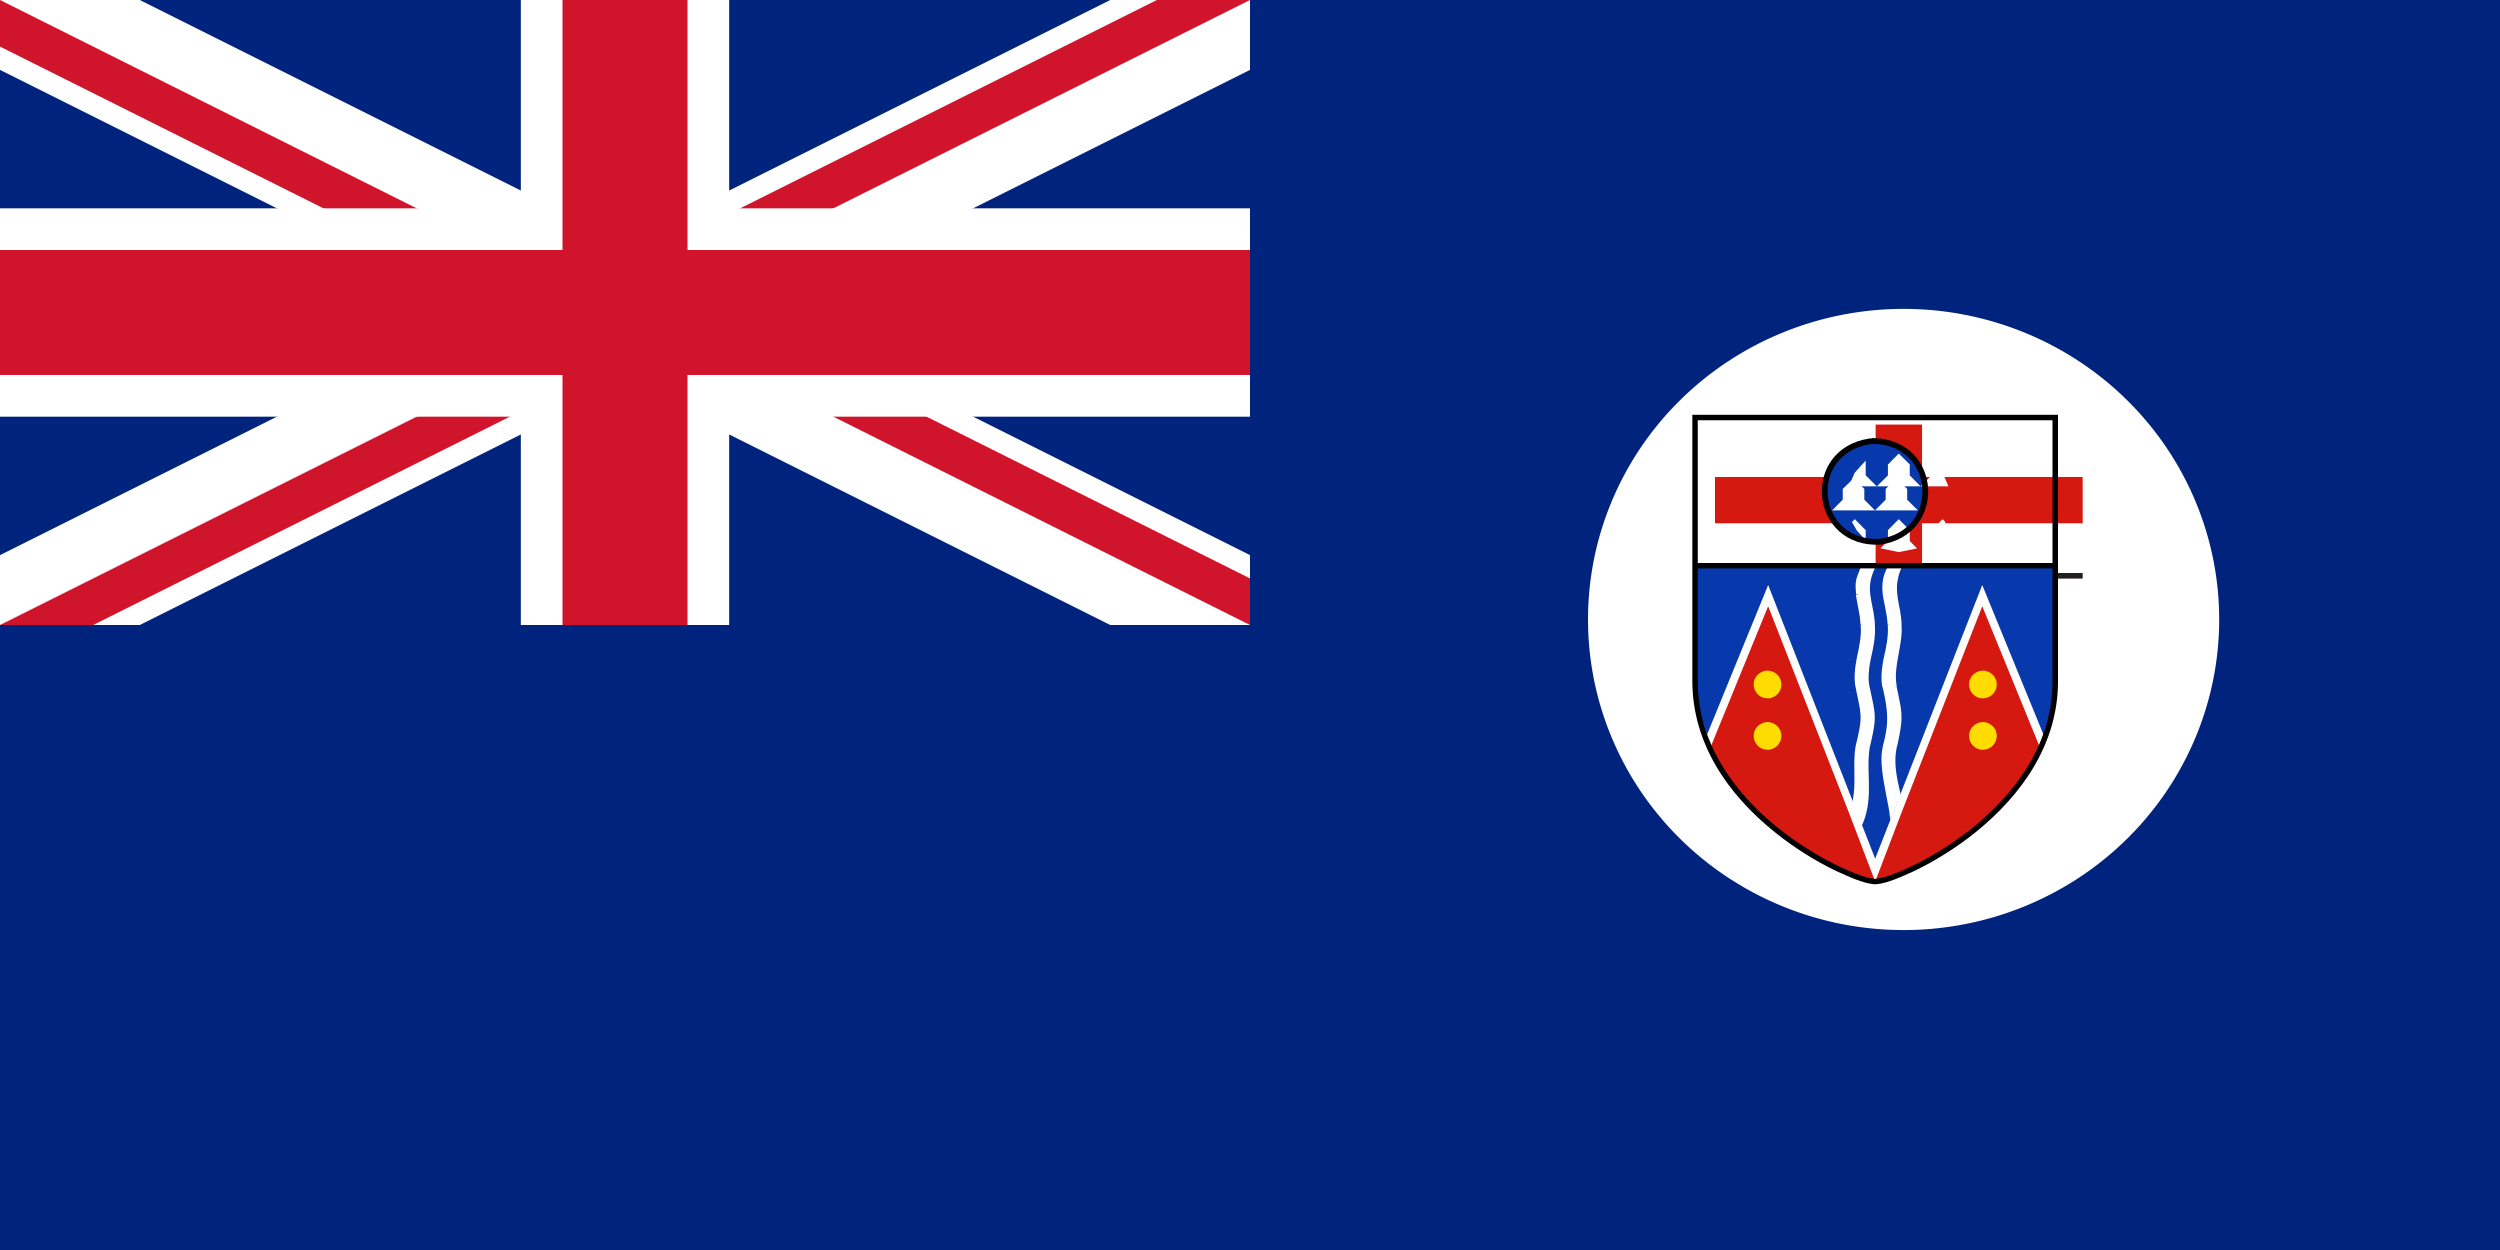
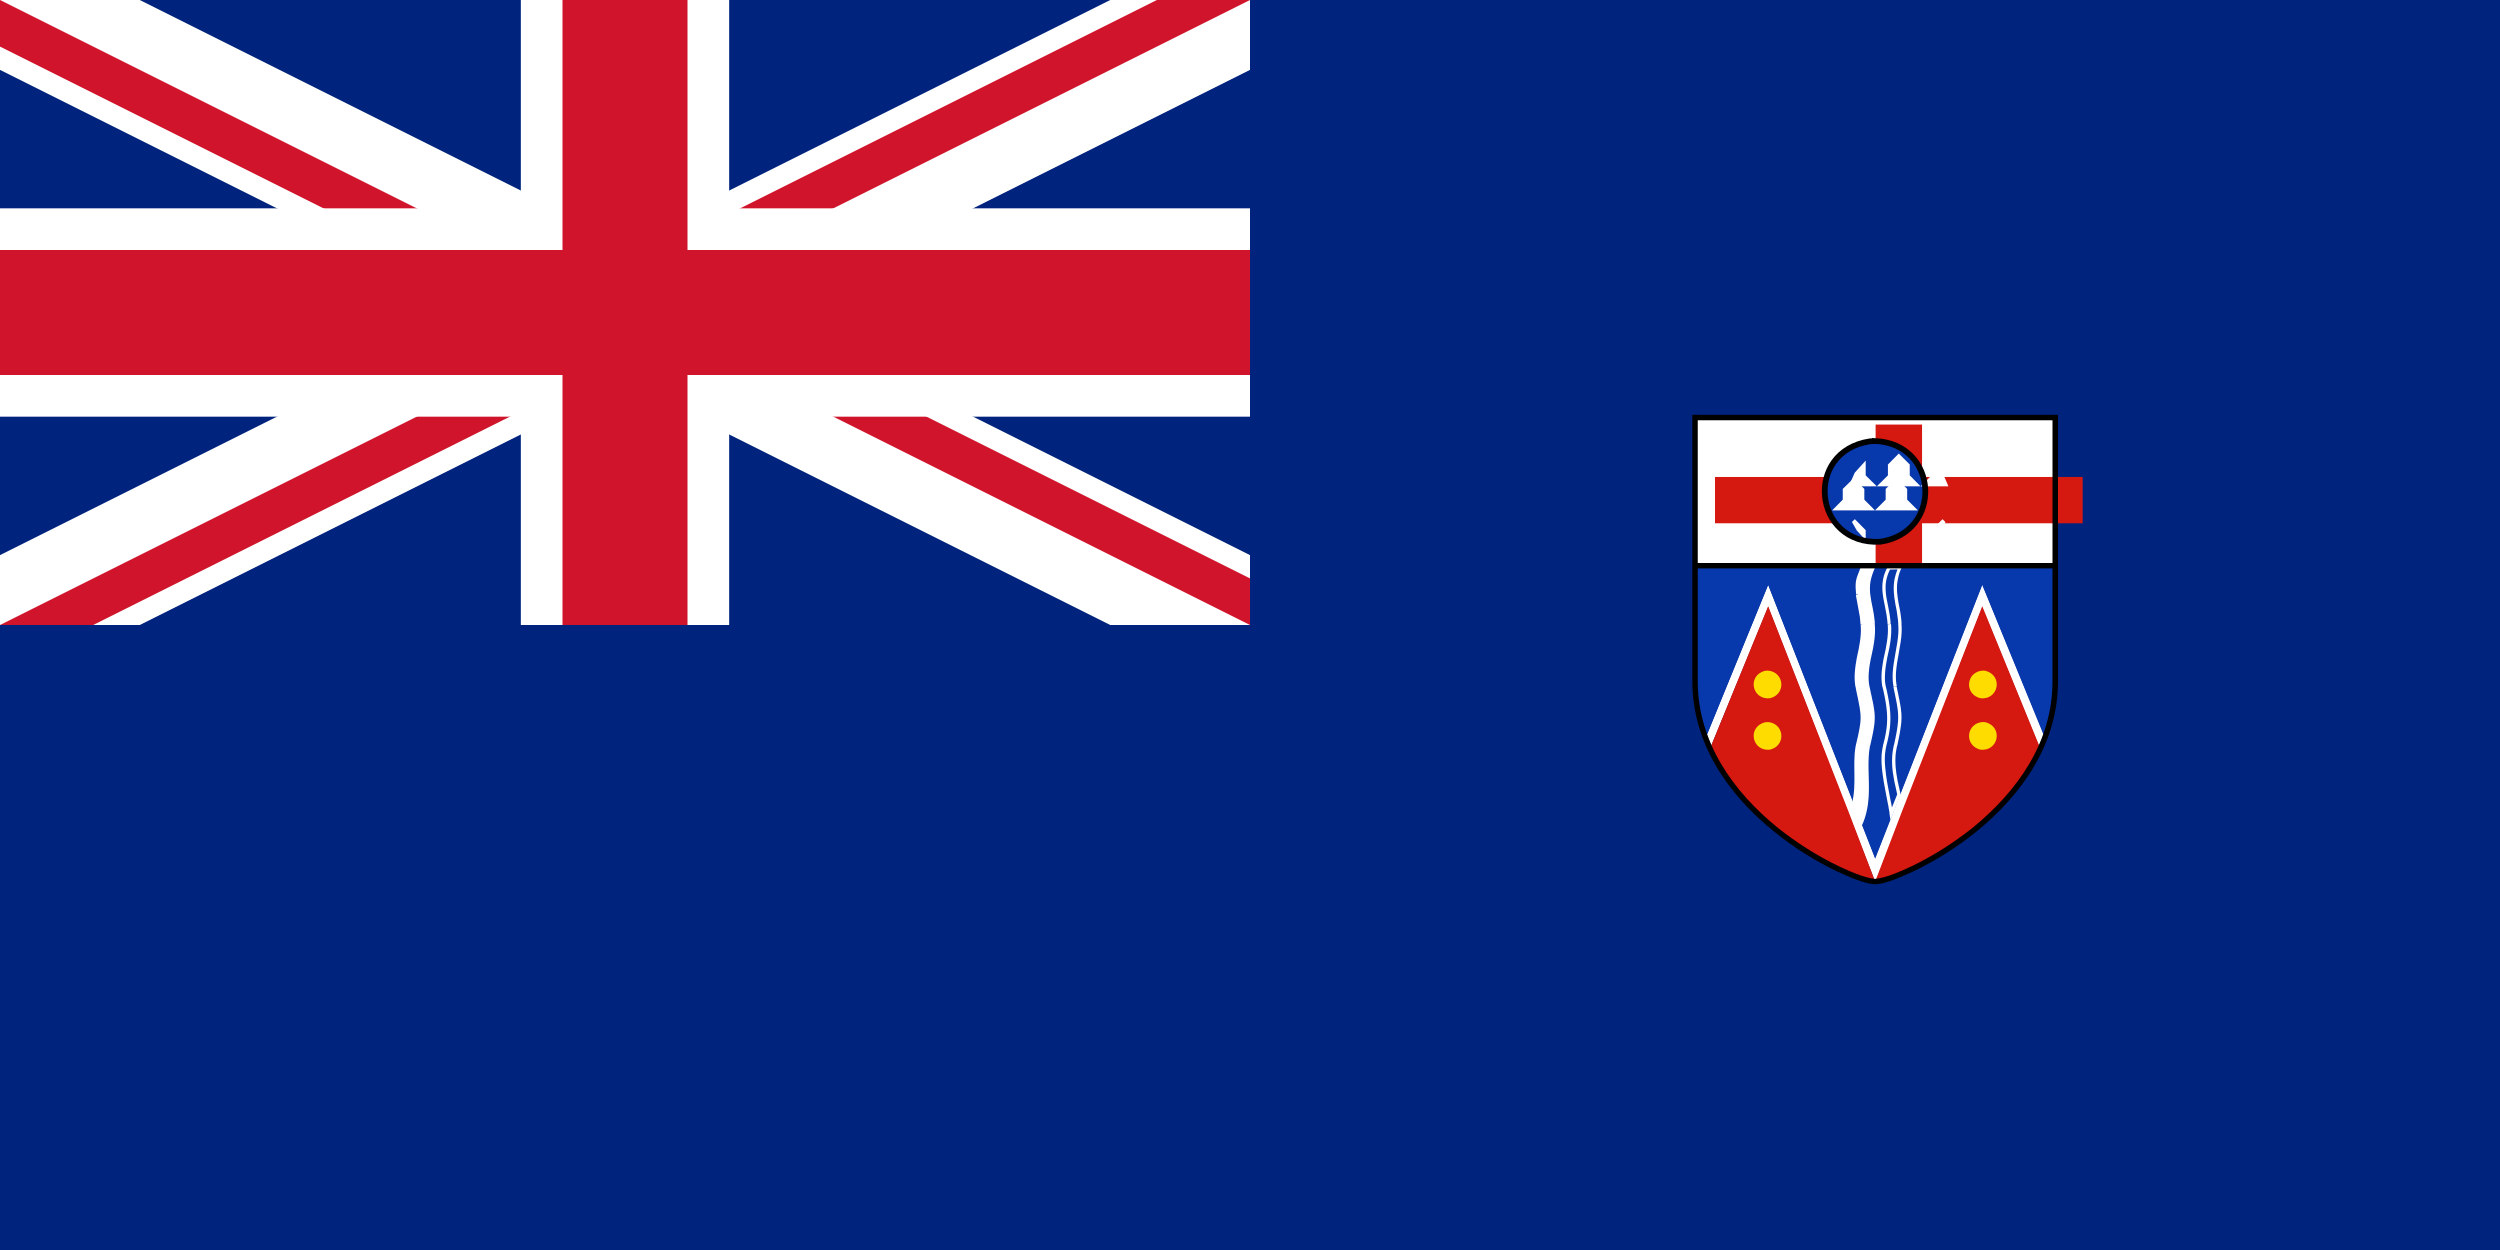
<svg xmlns="http://www.w3.org/2000/svg" xmlns:ns1="http://www.inkscape.org/namespaces/inkscape" xmlns:ns2="http://sodipodi.sourceforge.net/DTD/sodipodi-0.dtd" version="1.1" width="1200" height="600" viewBox="-15 -7.5 30 15" id="Government Ensign of the United Kingdom" ns1:version="0.48.2 r9819" ns2:docname="Aa.svg">
  <ns2:namedview pagecolor="#ffffff" bordercolor="#666666" borderopacity="1" objecttolerance="10" gridtolerance="10" guidetolerance="10" ns1:pageopacity="0" ns1:pageshadow="2" ns1:window-width="1280" ns1:window-height="1004" id="namedview70" showgrid="false" ns1:zoom="1.0984621" ns1:cx="964.03324" ns1:cy="354.1703" ns1:window-x="-8" ns1:window-y="-8" ns1:window-maximized="1" ns1:current-layer="Government Ensign of the United Kingdom" />
  <defs id="defs3">
    <clipPath id="border">
      <rect width="30" height="15" x="-15" y="-7.5" id="rect6" />
    </clipPath>
  </defs>
  <rect width="30" height="15" x="-15" y="-7.5" id="rect8" style="fill:#00247d" />
  <g transform="matrix(0.5,0,0,0.5,-7.5,-3.75)" id="canton">
    <g clip-path="url(#border)" id="g13">
      <circle cx="0" cy="0" r="20" id="circle15" style="fill:#00247d" d="m 20,0 c 0,11.046 -8.954,20 -20,20 -11.046,0 -20,-8.954 -20,-20 0,-11.046 8.954,-20 20,-20 11.046,0 20,8.954 20,20 z" />
      <path d="m -20,-10 40,20 m -40,0 40,-20" id="diags_white" style="stroke:#ffffff;stroke-width:3" />
      <path d="m -20,-10 40,20 m -40,0 40,-20" id="diags_red" style="stroke:#cf142b;stroke-width:2" />
      <path d="M 0,0 20,10 H 17 L -3,0 m 3,0 20,-10 h 3 L 3,0 M 0,0 -20,10 h -3 L -3,0 m 3,0 -20,-10 h 3 L 3,0" id="eraser_white" style="fill:#ffffff;stroke:none" />
      <comment id="comment20">I think the above two lines give the simplest way to make the diagonals</comment>
      <path d="M -20,0 H 20 M 0,-10 v 20" id="cross_white" style="stroke:#ffffff;stroke-width:5" />
      <path d="M -20,0 H 20 M 0,-10 v 20" id="cross_red" style="stroke:#cf142b;stroke-width:3" />
    </g>
  </g>
-   <path d="m 1049.412,298.824 a 102.353,103.529 0 1 1 -204.706,0 102.353,103.529 0 1 1 204.706,0 z" id="path6936" style="fill:#ffffff;fill-opacity:1;stroke:none" transform="matrix(0.037,0,0,0.036,-27.198,-10.824)" />
  <rect width="4.323" height="1.766" x="5.348" y="-2.477" id="rect147" style="fill:#ffffff;fill-rule:evenodd" />
  <polygon points="1372.14,416.289 1427.86,416.289 1427.86,479.162 1620.61,479.162 1620.61,534.728 1427.86,534.728 1427.86,597.762 1372.14,597.762 1372.14,534.728 1179.39,534.728 1179.39,479.162 1372.14,479.162 " transform="matrix(0.01,0,0,0.01,-6.214,-6.568)" id="polygon160" style="fill:#d51810;fill-opacity:1;fill-rule:evenodd" />
  <polygon points="1372.14,601.088 1368.8,597.757 1372.14,601.088 1427.86,601.088 1427.86,594.424 1372.14,594.424 1375.47,597.757 1368.8,597.757 1368.8,601.088 " transform="matrix(0.01,0,0,0.01,-6.214,-6.568)" id="polygon178" style="fill:#231f20;fill-rule:nonzero" />
-   <polygon points="1179.39,601.088 1176.06,597.757 1179.39,601.088 1620.61,601.088 1620.61,594.424 1179.39,594.424 1182.73,597.757 1176.06,597.757 1176.06,601.088 " transform="matrix(0.01,0,0,0.01,-6.214,-6.568)" id="polygon194" style="fill:#231f20;fill-rule:nonzero" />
  <path d="m 7.501,-2.208 c 0.765,0.033 0.82,1.096 0.062,1.209 C 6.758,-0.955 6.641,-2.083 7.439,-2.205 l 0.062,-0.003 z" id="path272" style="fill:#0738ac;fill-opacity:1;fill-rule:evenodd" ns1:connector-curvature="0" />
  <path d="m 7.244,-1.761 -0.131,0.128 0,0.129 -0.128,0.129 0.515,0 -0.128,-0.129 0,-0.129 -0.129,-0.128 z m 0.513,0 0.129,0.128 0,0.129 0.129,0.129 -0.516,0 0.129,-0.129 0,-0.129 0.129,-0.128 z" id="path274" style="fill:#ffffff;fill-rule:evenodd" ns1:connector-curvature="0" />
-   <polygon points="1386.9,556.002 1378.01,564.732 1399.92,569.339 1421.83,564.894 1413.1,556.002 1413.1,542.982 1399.92,529.804 1386.9,542.982 " transform="matrix(0.01,0,0,0.01,-6.214,-6.568)" id="polygon278" style="fill:#ffffff;fill-rule:evenodd" />
  <polygon points="1360.23,542.982 1360.23,555.049 1349.59,543.46 1343.71,533.137 1347.21,529.804 " transform="matrix(0.01,0,0,0.01,-6.214,-6.568)" id="polygon286" style="fill:#ffffff;fill-rule:evenodd" />
  <polygon points="1455.97,533.457 1448.03,546.789 1439.29,556.002 1439.29,542.982 1452.47,529.804 " transform="matrix(0.01,0,0,0.01,-6.214,-6.568)" id="polygon292" style="fill:#ffffff;fill-rule:evenodd" />
  <polygon points="1413.1,477.252 1413.1,464.235 1399.92,451.058 1386.9,464.235 1386.9,477.252 1373.57,490.428 1426.12,490.428 " transform="matrix(0.01,0,0,0.01,-6.214,-6.568)" id="polygon302" style="fill:#ffffff;fill-rule:evenodd" />
  <polygon points="1360.23,477.252 1373.56,490.428 1339.91,490.428 1347.05,474.08 1360.23,459.471 " transform="matrix(0.01,0,0,0.01,-6.214,-6.568)" id="polygon304" style="fill:#ffffff;fill-rule:evenodd" />
  <polygon points="1459.46,490.428 1426.12,490.428 1439.29,477.252 1439.29,459.31 1452.31,473.441 " transform="matrix(0.01,0,0,0.01,-6.214,-6.568)" id="polygon310" style="fill:#ffffff;fill-rule:evenodd" />
  <path ns1:connector-curvature="0" d="m 7.501,-2.208 c 0.765,0.033 0.82,1.096 0.062,1.209 -0.805,0.044 -0.922,-1.084 -0.124,-1.205 l 0.062,-0.003 z" id="path272-1" style="fill:none;stroke:#000000;stroke-width:0.069;stroke-miterlimit:4;stroke-opacity:1;stroke-dasharray:none" />
  <path style="fill:#ffffff;fill-rule:evenodd" d="M 6.218,-0.216 5.534,1.451 5.483,1.314 6.218,-0.486 7.502,2.793 8.787,-0.489 9.527,1.312 9.468,1.455 8.787,-0.211 7.504,3.087 z" id="polygon158" ns1:connector-curvature="0" ns2:nodetypes="ccccccccccc" />
  <path ns1:connector-curvature="0" style="fill:#0738ac;fill-rule:evenodd" d="m 5.34,-0.711 0,1.38 0,0.003 C 5.34,0.935 5.485,1.314 5.485,1.314 L 6.218,-0.48 7.502,2.804 8.787,-0.48 9.523,1.318 c 0,0 0.118,-0.291 0.135,-0.502 0.005,-0.059 0.005,-0.117 0.005,-0.176 l 0,-1.352 z" id="path149" ns2:nodetypes="cccccccccccc" />
  <path ns1:connector-curvature="0" style="fill:#d51810;fill-rule:evenodd" d="m 6.218,-0.225 -0.686,1.678 -0.027,-0.08 -0.017,0.04 C 5.876,2.215 6.64,2.853 7.502,3.079 L 7.187,2.252 6.218,-0.225 z M 7.502,3.079 C 8.365,2.853 9.129,2.215 9.517,1.413 L 9.501,1.376 9.472,1.452 8.787,-0.225 7.821,2.244 7.502,3.079 z" id="path156" />
  <path ns1:connector-curvature="0" d="m 6.211,0.547 c 0.2,0.012 0.228,0.279 0.033,0.331 C 6.026,0.908 5.961,0.61 6.177,0.55 l 0.034,-0.003 z" id="path196" style="fill:#fedc00;fill-rule:evenodd" />
  <path ns1:connector-curvature="0" d="m 8.794,0.547 c -0.2,0.012 -0.228,0.279 -0.033,0.331 0.218,0.03 0.283,-0.268 0.067,-0.328 l -0.034,-0.003 z" id="path198" style="fill:#fedc00;fill-rule:evenodd" />
  <path ns1:connector-curvature="0" d="m 6.211,1.164 c 0.2,0.012 0.228,0.279 0.033,0.331 C 6.026,1.525 5.961,1.228 6.177,1.168 l 0.034,-0.003 z" id="path200" style="fill:#fedc00;fill-rule:evenodd" />
  <path ns1:connector-curvature="0" d="m 8.794,1.164 c -0.2,0.012 -0.228,0.279 -0.033,0.331 0.218,0.03 0.283,-0.268 0.067,-0.328 l -0.034,-0.003 z" id="path202" style="fill:#fedc00;fill-rule:evenodd" />
  <path ns1:connector-curvature="0" d="m 7.726,1.442 0.039,0.009 0,5.88e-5 -0.004,0.019 -0.004,0.019 -0.003,0.019 -0.003,0.018 -0.002,0.018 -0.002,0.018 -0.001,0.018 -7.837e-4,0.018 -3.919e-4,0.018 0,0.018 3.625e-4,0.018 7.054e-4,0.018 0.001,0.018 0.001,0.018 0.002,0.018 0.002,0.018 0.002,0.018 0.002,0.018 0.003,0.018 0.003,0.018 0.003,0.018 0.003,0.018 0.003,0.018 0.004,0.018 0.004,0.018 0.004,0.018 0.004,0.018 0.004,0.018 0.004,0.018 0.004,0.019 0.004,0.019 0.004,0.019 -0.039,0.008 -0.004,-0.019 -0.004,-0.019 -0.004,-0.019 -0.004,-0.018 -0.004,-0.018 -0.004,-0.018 -0.004,-0.018 -0.004,-0.018 -0.004,-0.018 -0.003,-0.018 -0.003,-0.018 -0.003,-0.018 -0.003,-0.018 -0.003,-0.018 -0.003,-0.018 -0.002,-0.018 -0.002,-0.018 -0.002,-0.018 -0.001,-0.018 -0.001,-0.018 -7.446e-4,-0.018 -3.821e-4,-0.019 0,-0.019 3.919e-4,-0.019 8.261e-4,-0.019 0.001,-0.019 0.002,-0.019 0.002,-0.019 0.003,-0.019 0.003,-0.02 0.004,-0.02 0.004,-0.02 0,5.87e-5 z m 0.039,0.009 0,5.88e-5 -1.078e-4,4.702e-4 1.176e-4,-5.487e-4 z m -0.045,-0.71 0.039,-0.007 -9.79e-5,-3.8208e-4 0.006,0.031 0.006,0.029 0.006,0.027 0.005,0.026 0.005,0.025 0.005,0.024 0.004,0.022 0.004,0.021 0.004,0.021 0.003,0.02 0.003,0.019 0.002,0.019 0.002,0.018 0.002,0.018 0.001,0.018 7.054e-4,0.018 2.45e-4,0.018 -2.058e-4,0.018 -6.662e-4,0.018 -0.001,0.019 -0.002,0.019 -0.002,0.02 -0.003,0.02 -0.003,0.021 -0.003,0.022 -0.004,0.023 -0.004,0.024 -0.005,0.025 -0.005,0.026 -0.006,0.028 -0.006,0.03 -0.007,0.031 -0.039,-0.009 0.007,-0.031 0.006,-0.029 0.006,-0.028 0.005,-0.026 0.005,-0.025 0.004,-0.024 0.004,-0.022 0.003,-0.021 0.003,-0.02 0.002,-0.019 0.002,-0.019 0.002,-0.018 0.001,-0.018 6.27e-4,-0.017 1.861e-4,-0.017 -2.155e-4,-0.017 -6.662e-4,-0.017 -0.001,-0.017 -0.001,-0.017 -0.002,-0.018 -0.002,-0.018 -0.003,-0.019 -0.003,-0.019 -0.003,-0.02 -0.004,-0.021 -0.004,-0.022 -0.005,-0.023 -0.005,-0.025 -0.005,-0.026 -0.006,-0.027 -0.006,-0.029 -0.006,-0.031 -9.8e-5,-3.8208e-4 z m 9.8e-5,3.8207e-4 -9.8e-5,-3.8207e-4 0,-6.858e-5 9.8e-5,4.7025e-4 z m 0.057,-0.756 0.04,-0.003 -9.8e-5,-7.0541e-4 0.002,0.024 0.001,0.024 3.037e-4,0.024 -4.702e-4,0.024 -0.001,0.024 -0.002,0.024 -0.002,0.024 -0.003,0.024 -0.003,0.024 -0.004,0.024 -0.004,0.024 -0.004,0.024 -0.004,0.024 -0.004,0.023 -0.004,0.023 -0.004,0.023 -0.004,0.023 -0.004,0.023 -0.004,0.023 -0.004,0.023 -0.003,0.023 -0.003,0.023 -0.003,0.023 -0.002,0.023 -0.002,0.023 -0.001,0.023 -3.331e-4,0.023 3.919e-4,0.023 0.001,0.023 0.002,0.023 0.003,0.023 0.004,0.023 -0.039,0.007 -0.004,-0.025 -0.003,-0.025 -0.002,-0.024 -0.001,-0.024 -4.311e-4,-0.024 3.625e-4,-0.024 0.001,-0.024 0.002,-0.024 0.002,-0.024 0.003,-0.024 0.003,-0.024 0.004,-0.024 0.004,-0.024 0.004,-0.024 0.004,-0.024 0.004,-0.023 0.004,-0.023 0.004,-0.023 0.004,-0.023 0.004,-0.023 0.004,-0.023 0.004,-0.023 0.003,-0.023 0.003,-0.023 0.003,-0.023 0.002,-0.023 0.002,-0.023 0.001,-0.023 4.311e-4,-0.023 -2.743e-4,-0.023 -0.001,-0.023 -0.002,-0.023 -9.79e-5,-7.0532e-4 z m 9.8e-5,7.054e-4 0,-3.4681e-4 0,-3.5859e-4 9.8e-5,7.054e-4 z m 0.02,-0.654 -8.983e-4,-0.04 0.019,0.028 -0.01,0.024 -0.009,0.023 -0.007,0.022 -0.006,0.022 -0.005,0.021 -0.004,0.021 -0.004,0.02 -0.003,0.02 -0.002,0.02 -0.001,0.019 -6.269e-4,0.019 0,0.019 5.878e-4,0.019 0.001,0.019 0.002,0.019 0.002,0.019 0.002,0.019 0.003,0.019 0.003,0.019 0.003,0.019 0.003,0.019 0.004,0.02 0.004,0.02 0.004,0.02 0.004,0.021 0.004,0.021 0.003,0.022 0.003,0.022 0.003,0.023 0.003,0.024 0.002,0.024 0.002,0.025 -0.04,0.003 -0.002,-0.024 -0.002,-0.023 -0.003,-0.023 -0.003,-0.022 -0.003,-0.022 -0.003,-0.021 -0.003,-0.021 -0.004,-0.021 -0.004,-0.02 -0.004,-0.02 -0.004,-0.02 -0.003,-0.02 -0.003,-0.02 -0.003,-0.019 -0.003,-0.019 -0.002,-0.019 -0.002,-0.02 -0.002,-0.02 -0.001,-0.02 -5.878e-4,-0.02 0,-0.02 6.662e-4,-0.02 0.001,-0.021 0.002,-0.021 0.003,-0.021 0.004,-0.022 0.005,-0.022 0.006,-0.023 0.007,-0.023 0.008,-0.024 0.009,-0.024 0.01,-0.025 0.019,0.028 z m -8.983e-4,-0.04 0.031,-7.0541e-4 -0.012,0.029 -0.019,-0.028 z m -0.129,0.003 0.129,-0.003 8.983e-4,0.04 -0.129,0.003 -0.018,-0.029 0.017,-0.011 z m -0.017,0.011 0.005,-0.011 0.012,-2.7823e-4 -0.017,0.011 z m 0.041,0.679 -0.04,0.004 -9.79e-5,-7.8376e-4 -0.002,-0.023 -0.002,-0.023 -0.003,-0.022 -0.003,-0.022 -0.003,-0.022 -0.004,-0.021 -0.004,-0.021 -0.004,-0.021 -0.004,-0.021 -0.004,-0.021 -0.004,-0.02 -0.004,-0.02 -0.004,-0.02 -0.004,-0.02 -0.003,-0.02 -0.003,-0.02 -0.003,-0.02 -0.002,-0.02 -0.002,-0.02 -9.384e-4,-0.02 -2.645e-4,-0.021 4.703e-4,-0.021 0.001,-0.021 0.002,-0.021 0.003,-0.021 0.004,-0.022 0.005,-0.022 0.006,-0.022 0.008,-0.022 0.009,-0.023 0.01,-0.023 0.011,-0.023 0.036,0.018 -0.011,0.022 -0.009,0.021 -0.008,0.021 -0.007,0.021 -0.006,0.02 -0.005,0.02 -0.004,0.02 -0.003,0.02 -0.002,0.019 -0.001,0.019 -4.31e-4,0.019 2.449e-4,0.019 8.983e-4,0.019 0.001,0.019 0.002,0.019 0.002,0.019 0.003,0.019 0.003,0.02 0.004,0.02 0.004,0.02 0.004,0.02 0.004,0.02 0.004,0.021 0.004,0.021 0.004,0.021 0.004,0.022 0.004,0.022 0.003,0.022 0.003,0.023 0.003,0.023 0.002,0.024 0.002,0.024 -9.81e-5,-7.8376e-4 z m -0.04,0.004 -9.79e-5,-5.486e-4 0,-2.4302e-4 9.79e-5,7.8376e-4 z m -0.024,0.745 -0.039,0.009 -2.057e-4,-0.001 -0.004,-0.025 -0.003,-0.025 -0.002,-0.024 -9.785e-4,-0.024 -1.47e-4,-0.024 6.27e-4,-0.024 0.001,-0.024 0.002,-0.024 0.003,-0.024 0.003,-0.024 0.003,-0.024 0.004,-0.023 0.004,-0.023 0.004,-0.023 0.005,-0.023 0.005,-0.023 0.005,-0.023 0.005,-0.023 0.005,-0.023 0.004,-0.023 0.004,-0.023 0.004,-0.023 0.004,-0.023 0.003,-0.023 0.003,-0.023 0.002,-0.023 0.002,-0.023 0.001,-0.023 4.703e-4,-0.023 -2.548e-4,-0.023 -0.001,-0.023 -0.002,-0.024 0.04,-0.004 0.002,0.025 0.001,0.025 2.743e-4,0.025 -5.094e-4,0.025 -0.001,0.024 -0.002,0.024 -0.002,0.024 -0.003,0.024 -0.003,0.024 -0.004,0.024 -0.004,0.024 -0.004,0.023 -0.005,0.023 -0.005,0.023 -0.005,0.023 -0.005,0.023 -0.005,0.023 -0.004,0.023 -0.004,0.023 -0.004,0.023 -0.004,0.023 -0.003,0.023 -0.003,0.023 -0.002,0.023 -0.002,0.023 -0.001,0.023 -5.878e-4,0.023 1.273e-4,0.023 8.983e-4,0.023 0.002,0.023 0.003,0.023 0.004,0.023 -2.057e-4,-0.001 z m -0.039,0.009 -1.175e-4,-4.7025e-4 -9.8e-5,-5.4863e-4 2.058e-4,0.001 z m 0.047,0.71 -0.039,-0.01 0,-1.038e-4 0.007,-0.026 0.006,-0.025 0.006,-0.024 0.005,-0.024 0.005,-0.023 0.004,-0.023 0.004,-0.022 0.003,-0.022 0.003,-0.021 0.002,-0.021 0.002,-0.021 0.001,-0.02 8.582e-4,-0.02 4.31e-4,-0.02 0,-0.02 -3.918e-4,-0.02 -7.837e-4,-0.02 -0.001,-0.02 -0.002,-0.02 -0.002,-0.02 -0.002,-0.02 -0.003,-0.021 -0.003,-0.021 -0.003,-0.021 -0.004,-0.022 -0.004,-0.022 -0.004,-0.022 -0.005,-0.023 -0.005,-0.024 -0.005,-0.024 -0.006,-0.025 -0.006,-0.026 0.039,-0.009 0.006,0.026 0.006,0.025 0.005,0.024 0.005,0.024 0.005,0.023 0.004,0.023 0.004,0.022 0.004,0.022 0.003,0.022 0.003,0.021 0.003,0.021 0.002,0.021 0.002,0.021 0.002,0.021 0.001,0.021 8.261e-4,0.021 4.31e-4,0.021 0,0.021 -4.31e-4,0.021 -8.983e-4,0.021 -0.001,0.021 -0.002,0.021 -0.002,0.022 -0.003,0.022 -0.003,0.022 -0.004,0.023 -0.004,0.023 -0.005,0.024 -0.005,0.024 -0.006,0.025 -0.006,0.026 -0.007,0.026 0,-1.039e-4 z m -0.039,-0.01 0,-1.038e-4 -3.331e-4,0.001 3.038e-4,-0.001 z m 0.08,0.814 0.037,0.015 -0.038,-0.005 -0.003,-0.023 -0.004,-0.023 -0.004,-0.024 -0.004,-0.024 -0.005,-0.025 -0.005,-0.025 -0.005,-0.026 -0.005,-0.026 -0.005,-0.026 -0.005,-0.027 -0.005,-0.027 -0.005,-0.027 -0.005,-0.027 -0.005,-0.027 -0.005,-0.027 -0.004,-0.027 -0.004,-0.027 -0.004,-0.027 -0.004,-0.027 -0.003,-0.027 -0.003,-0.027 -0.002,-0.027 -0.002,-0.027 -0.001,-0.026 -3.821e-4,-0.026 3.037e-4,-0.026 0.001,-0.025 0.002,-0.025 0.003,-0.025 0.004,-0.024 0.004,-0.024 0.005,-0.023 0.039,0.01 -0.005,0.021 -0.004,0.022 -0.003,0.023 -0.003,0.023 -0.002,0.024 -9.785e-4,0.024 -2.744e-4,0.025 3.626e-4,0.025 9.785e-4,0.025 0.002,0.026 0.002,0.026 0.003,0.026 0.003,0.027 0.003,0.027 0.004,0.027 0.004,0.027 0.004,0.027 0.005,0.027 0.005,0.027 0.005,0.027 0.005,0.027 0.005,0.027 0.005,0.026 0.005,0.026 0.005,0.026 0.005,0.026 0.005,0.025 0.005,0.025 0.004,0.025 0.004,0.024 0.004,0.024 0.003,0.023 -0.038,-0.005 z m 0.037,0.015 -0.028,0.069 -0.011,-0.074 0.038,0.005 z m 0.093,-0.232 -0.093,0.232 -0.037,-0.015 0.093,-0.232 0.038,0.003 -0.001,0.012 z m 0.001,-0.012 0.001,0.006 -0.002,0.006 0.001,-0.012 z" id="1" style="fill:#ffffff;fill-rule:nonzero" />
  <path ns1:connector-curvature="0" d="m 7.401,1.446 0.039,0.009 1.959e-4,-8.983e-4 -0.005,0.027 -0.004,0.027 -0.003,0.027 -0.002,0.027 -0.002,0.028 -0.001,0.028 -7.446e-4,0.028 -2.743e-4,0.028 9.8e-5,0.028 3.331e-4,0.028 5.486e-4,0.028 7.054e-4,0.028 7.445e-4,0.029 7.445e-4,0.029 7.055e-4,0.029 5.093e-4,0.029 3.332e-4,0.029 0,0.029 -3.625e-4,0.029 -7.838e-4,0.029 -0.001,0.029 -0.002,0.03 -0.003,0.03 -0.003,0.03 -0.004,0.03 -0.005,0.03 -0.006,0.03 -0.007,0.03 -0.008,0.03 -0.009,0.03 -0.011,0.031 -0.012,0.031 -0.037,-0.015 0.011,-0.029 0.01,-0.029 0.009,-0.029 0.008,-0.029 0.007,-0.029 0.006,-0.029 0.005,-0.029 0.004,-0.029 0.003,-0.029 0.002,-0.029 0.002,-0.029 0.001,-0.029 7.838e-4,-0.029 3.331e-4,-0.029 0,-0.029 -3.136e-4,-0.029 -5.486e-4,-0.029 -6.661e-4,-0.029 -7.447e-4,-0.029 -7.445e-4,-0.029 -7.054e-4,-0.029 -5.486e-4,-0.029 -3.625e-4,-0.029 -9.8e-5,-0.029 3.038e-4,-0.029 7.053e-4,-0.029 0.001,-0.028 0.002,-0.028 0.002,-0.028 0.003,-0.028 0.004,-0.028 0.005,-0.028 1.959e-4,-8.983e-4 z m -1.96e-4,8.983e-4 9.8e-5,-2.775e-4 1.372e-4,-6.269e-4 -1.96e-4,8.982e-4 z m -0.006,-0.702 0.039,-0.008 -9.79e-5,-2.6647e-4 0.007,0.031 0.006,0.03 0.006,0.028 0.006,0.026 0.005,0.025 0.005,0.024 0.005,0.022 0.004,0.021 0.004,0.02 0.003,0.02 0.003,0.019 0.003,0.018 0.002,0.018 0.002,0.018 0.001,0.018 7.445e-4,0.017 2.939e-4,0.018 -1.958e-4,0.018 -6.663e-4,0.018 -0.001,0.018 -0.002,0.019 -0.002,0.019 -0.003,0.02 -0.003,0.021 -0.004,0.022 -0.004,0.023 -0.005,0.024 -0.005,0.025 -0.006,0.027 -0.006,0.028 -0.007,0.03 -0.007,0.032 -0.039,-0.009 0.007,-0.032 0.007,-0.03 0.006,-0.028 0.006,-0.027 0.005,-0.025 0.005,-0.024 0.004,-0.022 0.004,-0.021 0.003,-0.02 0.003,-0.019 0.002,-0.018 0.002,-0.018 0.001,-0.017 6.271e-4,-0.017 1.763e-4,-0.017 -2.646e-4,-0.016 -7.053e-4,-0.016 -0.001,-0.017 -0.002,-0.017 -0.002,-0.017 -0.002,-0.018 -0.003,-0.018 -0.003,-0.019 -0.004,-0.02 -0.004,-0.021 -0.004,-0.022 -0.005,-0.023 -0.005,-0.025 -0.006,-0.026 -0.006,-0.028 -0.006,-0.03 -0.007,-0.031 -9.8e-5,-2.6648e-4 z m 9.8e-5,2.6647e-4 -9.8e-5,-3.5857e-4 0,8.817e-5 9.8e-5,2.6648e-4 z m 0.062,-0.756 0.04,-0.003 -9.79e-5,-8.5819e-4 0.002,0.025 0.001,0.025 5.095e-4,0.025 -3.233e-4,0.025 -0.001,0.024 -0.002,0.024 -0.002,0.024 -0.003,0.024 -0.003,0.024 -0.004,0.024 -0.004,0.024 -0.004,0.024 -0.005,0.024 -0.005,0.024 -0.005,0.024 -0.005,0.023 -0.005,0.023 -0.005,0.023 -0.004,0.023 -0.004,0.023 -0.004,0.023 -0.003,0.023 -0.003,0.023 -0.002,0.023 -0.002,0.023 -0.001,0.023 -5.093e-4,0.023 2.546e-4,0.023 0.001,0.022 0.002,0.022 0.003,0.022 0.004,0.022 -0.039,0.008 -0.004,-0.024 -0.003,-0.024 -0.002,-0.024 -0.001,-0.024 -2.743e-4,-0.024 5.487e-4,-0.024 0.001,-0.024 0.002,-0.024 0.003,-0.024 0.003,-0.024 0.003,-0.024 0.004,-0.024 0.004,-0.024 0.004,-0.024 0.005,-0.024 0.005,-0.024 0.005,-0.024 0.005,-0.023 0.005,-0.023 0.005,-0.023 0.004,-0.023 0.004,-0.023 0.004,-0.023 0.003,-0.023 0.003,-0.023 0.002,-0.023 0.002,-0.023 0.001,-0.023 3.037e-4,-0.023 -4.703e-4,-0.023 -0.001,-0.023 -0.002,-0.023 -9.79e-5,-8.5819e-4 z m 9.8e-5,8.582e-4 0,-4.311e-4 0,-4.3103e-4 9.8e-5,8.582e-4 z m 0.02,-0.654 -9.785e-4,-0.04 0.019,0.028 -0.01,0.024 -0.009,0.023 -0.008,0.023 -0.007,0.022 -0.006,0.021 -0.005,0.021 -0.004,0.02 -0.003,0.02 -0.002,0.019 -0.001,0.019 -7.054e-4,0.019 -9.8e-5,0.019 5.878e-4,0.018 0.001,0.018 0.002,0.018 0.002,0.018 0.003,0.018 0.003,0.019 0.003,0.019 0.003,0.019 0.004,0.019 0.004,0.02 0.004,0.02 0.004,0.02 0.004,0.021 0.004,0.021 0.004,0.022 0.003,0.023 0.003,0.023 0.003,0.024 0.003,0.025 0.002,0.026 -0.04,0.003 -0.002,-0.025 -0.002,-0.024 -0.003,-0.023 -0.003,-0.023 -0.003,-0.022 -0.004,-0.022 -0.004,-0.021 -0.004,-0.021 -0.004,-0.02 -0.004,-0.02 -0.004,-0.02 -0.004,-0.019 -0.003,-0.019 -0.003,-0.019 -0.003,-0.019 -0.003,-0.019 -0.002,-0.019 -0.002,-0.019 -0.001,-0.019 -5.878e-4,-0.02 9.79e-5,-0.02 7.838e-4,-0.02 0.002,-0.021 0.002,-0.021 0.003,-0.021 0.004,-0.022 0.005,-0.022 0.006,-0.023 0.007,-0.023 0.009,-0.024 0.01,-0.025 0.011,-0.025 0.019,0.028 z m -9.785e-4,-0.04 0.032,-7.8376e-4 -0.013,0.029 -0.019,-0.028 z m -0.131,0.003 0.131,-0.003 9.785e-4,0.04 -0.131,0.003 -0.019,-0.027 0.018,-0.013 z m -0.018,0.013 0.005,-0.013 0.014,-3.2443e-4 -0.018,0.013 z m -0.013,0.315 -0.04,0.005 -9.8e-5,-5.486e-4 -0.002,-0.015 -0.001,-0.014 -0.001,-0.013 -9.384e-4,-0.012 -7.054e-4,-0.012 -5.094e-4,-0.011 -3.233e-4,-0.011 -1.176e-4,-0.01 1.176e-4,-0.01 3.135e-4,-0.01 5.094e-4,-0.009 7.446e-4,-0.009 9.785e-4,-0.009 0.001,-0.009 0.001,-0.008 0.002,-0.008 0.002,-0.008 0.002,-0.008 0.002,-0.008 0.002,-0.008 0.003,-0.008 0.003,-0.008 0.003,-0.008 0.003,-0.009 0.003,-0.009 0.004,-0.009 0.004,-0.01 0.004,-0.01 0.004,-0.011 0.004,-0.011 0.004,-0.012 0.005,-0.012 0.037,0.014 -0.005,0.013 -0.005,0.012 -0.004,0.011 -0.004,0.011 -0.004,0.01 -0.004,0.01 -0.003,0.009 -0.003,0.009 -0.003,0.008 -0.003,0.008 -0.003,0.008 -0.002,0.008 -0.002,0.007 -0.002,0.007 -0.002,0.007 -0.002,0.007 -0.001,0.007 -0.001,0.007 -0.001,0.007 -8.262e-4,0.008 -6.661e-4,0.008 -4.703e-4,0.008 -2.939e-4,0.009 -9.8e-5,0.009 9.8e-5,0.01 3.037e-4,0.01 5.094e-4,0.011 7.054e-4,0.011 8.983e-4,0.012 0.001,0.013 0.001,0.014 0.001,0.014 -9.8e-5,-5.486e-4 z m -0.04,0.005 0,9.79e-6 -9.8e-5,-5.4861e-4 9.8e-5,5.4861e-4 z m 0.092,0.356 -0.04,0.004 -9.8e-5,-8.2611e-4 -7.837e-4,-0.011 -8.983e-4,-0.011 -9.785e-4,-0.011 -0.001,-0.011 -0.001,-0.011 -0.001,-0.011 -0.001,-0.011 -0.001,-0.011 -0.002,-0.011 -0.002,-0.011 -0.002,-0.011 -0.002,-0.011 -0.002,-0.011 -0.002,-0.011 -0.002,-0.011 -0.002,-0.011 -0.002,-0.011 -0.002,-0.011 -0.002,-0.011 -0.002,-0.011 -0.002,-0.011 -0.002,-0.011 -0.002,-0.011 -0.002,-0.011 -0.002,-0.011 -0.002,-0.011 -0.002,-0.011 -0.002,-0.011 -0.002,-0.011 -0.002,-0.011 -0.002,-0.011 -0.002,-0.012 0.04,-0.005 0.002,0.011 0.002,0.011 0.002,0.011 0.002,0.011 0.002,0.011 0.002,0.011 0.002,0.011 0.002,0.011 0.002,0.011 0.002,0.011 0.002,0.011 0.002,0.011 0.002,0.011 0.002,0.011 0.002,0.011 0.002,0.011 0.002,0.011 0.002,0.011 0.002,0.011 0.002,0.011 0.002,0.011 0.002,0.011 0.002,0.011 0.002,0.011 0.001,0.011 0.001,0.011 0.001,0.012 0.001,0.012 0.001,0.012 0.001,0.012 8.983e-4,0.012 7.837e-4,0.012 -9.8e-5,-8.2611e-4 z m -0.04,0.004 0,-4.3102e-4 0,-3.5859e-4 9.8e-5,8.2611e-4 z m -0.021,0.745 -0.039,0.008 0,-1.2736e-4 -0.004,-0.024 -0.003,-0.024 -0.002,-0.024 -0.001,-0.024 -3.425e-4,-0.024 4.311e-4,-0.024 0.001,-0.024 0.002,-0.024 0.002,-0.024 0.003,-0.024 0.003,-0.024 0.004,-0.024 0.004,-0.024 0.004,-0.024 0.004,-0.023 0.005,-0.023 0.005,-0.023 0.005,-0.023 0.005,-0.023 0.004,-0.023 0.004,-0.023 0.004,-0.023 0.004,-0.023 0.003,-0.023 0.003,-0.023 0.002,-0.023 0.002,-0.023 0.001,-0.023 4.31e-4,-0.023 -3.036e-4,-0.023 -0.001,-0.023 -0.002,-0.023 0.04,-0.004 0.002,0.025 0.001,0.025 3.233e-4,0.024 -4.703e-4,0.024 -0.001,0.024 -0.002,0.024 -0.002,0.024 -0.003,0.024 -0.003,0.024 -0.004,0.024 -0.004,0.024 -0.004,0.024 -0.004,0.024 -0.005,0.023 -0.005,0.023 -0.005,0.023 -0.005,0.023 -0.004,0.023 -0.004,0.023 -0.004,0.023 -0.004,0.023 -0.003,0.023 -0.003,0.023 -0.002,0.023 -0.002,0.023 -0.001,0.023 -4.311e-4,0.023 3.233e-4,0.023 0.001,0.023 0.002,0.023 0.003,0.023 0.004,0.023 0,-1.2736e-4 z m -0.039,0.008 0,-1.2736e-4 -2.641e-4,-0.001 3.037e-4,0.002 z m 0.042,0.709 -0.039,-0.008 1.96e-4,-8.582e-4 0.008,-0.033 0.007,-0.031 0.007,-0.029 0.006,-0.027 0.005,-0.025 0.005,-0.024 0.004,-0.022 0.004,-0.021 0.003,-0.02 0.003,-0.019 0.002,-0.018 0.002,-0.017 0.001,-0.017 6.662e-4,-0.016 1.959e-4,-0.016 -2.547e-4,-0.016 -7.053e-4,-0.016 -0.001,-0.016 -0.002,-0.016 -0.002,-0.017 -0.002,-0.017 -0.003,-0.018 -0.003,-0.019 -0.004,-0.02 -0.004,-0.021 -0.004,-0.022 -0.005,-0.024 -0.005,-0.025 -0.006,-0.027 -0.006,-0.029 -0.006,-0.03 -0.006,-0.032 0.039,-0.008 0.006,0.032 0.006,0.03 0.006,0.028 0.006,0.027 0.005,0.025 0.005,0.024 0.004,0.022 0.004,0.021 0.004,0.02 0.003,0.019 0.003,0.019 0.003,0.018 0.002,0.018 0.002,0.017 0.001,0.017 7.445e-4,0.017 2.743e-4,0.017 -2.253e-4,0.017 -7.054e-4,0.017 -0.001,0.018 -0.002,0.018 -0.002,0.019 -0.003,0.02 -0.003,0.021 -0.004,0.022 -0.004,0.023 -0.005,0.024 -0.005,0.026 -0.006,0.027 -0.007,0.029 -0.007,0.031 -0.008,0.033 1.959e-4,-8.582e-4 z m -0.039,-0.008 0,-2.206e-4 1.47e-4,-6.27e-4 -1.959e-4,8.662e-4 z m -0.005,0.684 -0.037,0.014 -8.261e-4,-0.012 0.005,-0.022 0.004,-0.022 0.004,-0.022 0.003,-0.022 0.003,-0.022 0.002,-0.022 0.002,-0.022 0.001,-0.022 0.001,-0.022 7.837e-4,-0.022 5.486e-4,-0.022 3.038e-4,-0.022 1.272e-4,-0.022 0,-0.022 -1.371e-4,-0.022 -2.057e-4,-0.022 -2.351e-4,-0.021 -2.547e-4,-0.022 -2.058e-4,-0.021 -1.273e-4,-0.021 0,-0.021 1.371e-4,-0.021 3.233e-4,-0.021 5.486e-4,-0.021 8.261e-4,-0.021 0.001,-0.021 0.001,-0.021 0.002,-0.021 0.002,-0.021 0.003,-0.021 0.003,-0.021 0.004,-0.021 0.039,0.008 -0.004,0.02 -0.003,0.02 -0.003,0.02 -0.002,0.02 -0.002,0.021 -0.001,0.021 -0.001,0.021 -8.261e-4,0.021 -5.486e-4,0.021 -3.037e-4,0.021 -1.372e-4,0.021 0,0.021 1.274e-4,0.021 2.057e-4,0.021 2.352e-4,0.021 2.547e-4,0.022 2.057e-4,0.022 1.372e-4,0.022 0,0.022 -1.274e-4,0.022 -3.233e-4,0.022 -5.094e-4,0.022 -8.261e-4,0.022 -0.001,0.022 -0.001,0.022 -0.002,0.022 -0.002,0.022 -0.003,0.022 -0.003,0.022 -0.004,0.023 -0.004,0.023 -0.005,0.023 -8.261e-4,-0.012 z m -0.037,0.014 -0.002,-0.006 0.001,-0.006 8.261e-4,0.012 z m 0.09,0.233 -0.09,-0.233 0.037,-0.014 0.09,0.233 -1.372e-4,0.015 -0.037,-3.586e-4 z m 0.037,3.586e-4 -0.019,0.047 -0.018,-0.047 0.037,3.585e-4 z" id="path192" style="fill:#ffffff;fill-rule:nonzero" />
-   <path ns1:connector-curvature="0" d="M 7.787,2.032 C 7.745,1.83 7.697,1.655 7.745,1.446 7.822,1.105 7.809,1.074 7.739,0.737 7.691,0.482 7.822,0.238 7.796,-0.016 c -0.017,-0.265 -0.113,-0.408 0,-0.672 l -0.129,0.003 c -0.125,0.242 -0.012,0.416 0.003,0.672 0.026,0.259 -0.109,0.496 -0.064,0.751 0.065,0.278 0.083,0.428 0.008,0.709 -0.061,0.233 0.044,0.576 0.079,0.816 l 0.093,-0.232 z" id="path153" style="fill:#ffffff;fill-rule:evenodd" />
  <path ns1:connector-curvature="0" d="m 7.336,2.373 c 0.131,-0.32 0.028,-0.626 0.084,-0.922 0.083,-0.351 0.067,-0.364 -0.006,-0.709 -0.049,-0.248 0.092,-0.496 0.062,-0.753 -0.02,-0.273 -0.121,-0.402 0,-0.672 l -0.131,0.003 c -0.051,0.137 -0.069,0.152 -0.051,0.311 0.017,0.121 0.045,0.239 0.053,0.361 0.026,0.255 -0.109,0.501 -0.061,0.751 0.071,0.357 0.089,0.348 0.003,0.709 -0.042,0.22 0.011,0.452 -0.043,0.688 l 0.09,0.233 z" id="path190" style="fill:#ffffff;fill-rule:evenodd" />
  <path style="fill:#000000;fill-rule:nonzero;stroke:none" d="m 5.308,-2.522 0,0.032 0,1.745 0,0.032 0,1.301 0,0.082 c 0,0.75 0.425,1.363 0.991,1.817 C 6.521,2.667 6.778,2.829 7.036,2.953 7.171,3.012 7.353,3.103 7.502,3.112 7.651,3.103 7.834,3.012 7.969,2.953 8.23,2.827 8.48,2.669 8.706,2.488 9.269,2.034 9.698,1.419 9.696,0.671 l 0,-0.061 0,-1.29 0,-0.033 0,-0.032 0,-1.745 0,-0.032 -0.033,0 -4.322,0 -0.033,0 z m 0.065,0.065 4.257,0 0,1.713 -4.257,0 0,-1.713 z m 0,1.778 4.257,0 0,1.29 0,0.061 C 9.631,1.403 9.213,1.992 8.666,2.438 8.434,2.619 8.206,2.766 7.941,2.894 7.817,2.952 7.64,3.033 7.502,3.047 7.364,3.033 7.188,2.952 7.064,2.894 6.802,2.768 6.567,2.617 6.339,2.438 5.792,1.996 5.372,1.4 5.373,0.671 l 0,-0.082 0,-1.268 z" id="polygon3254" ns1:connector-curvature="0" />
</svg>